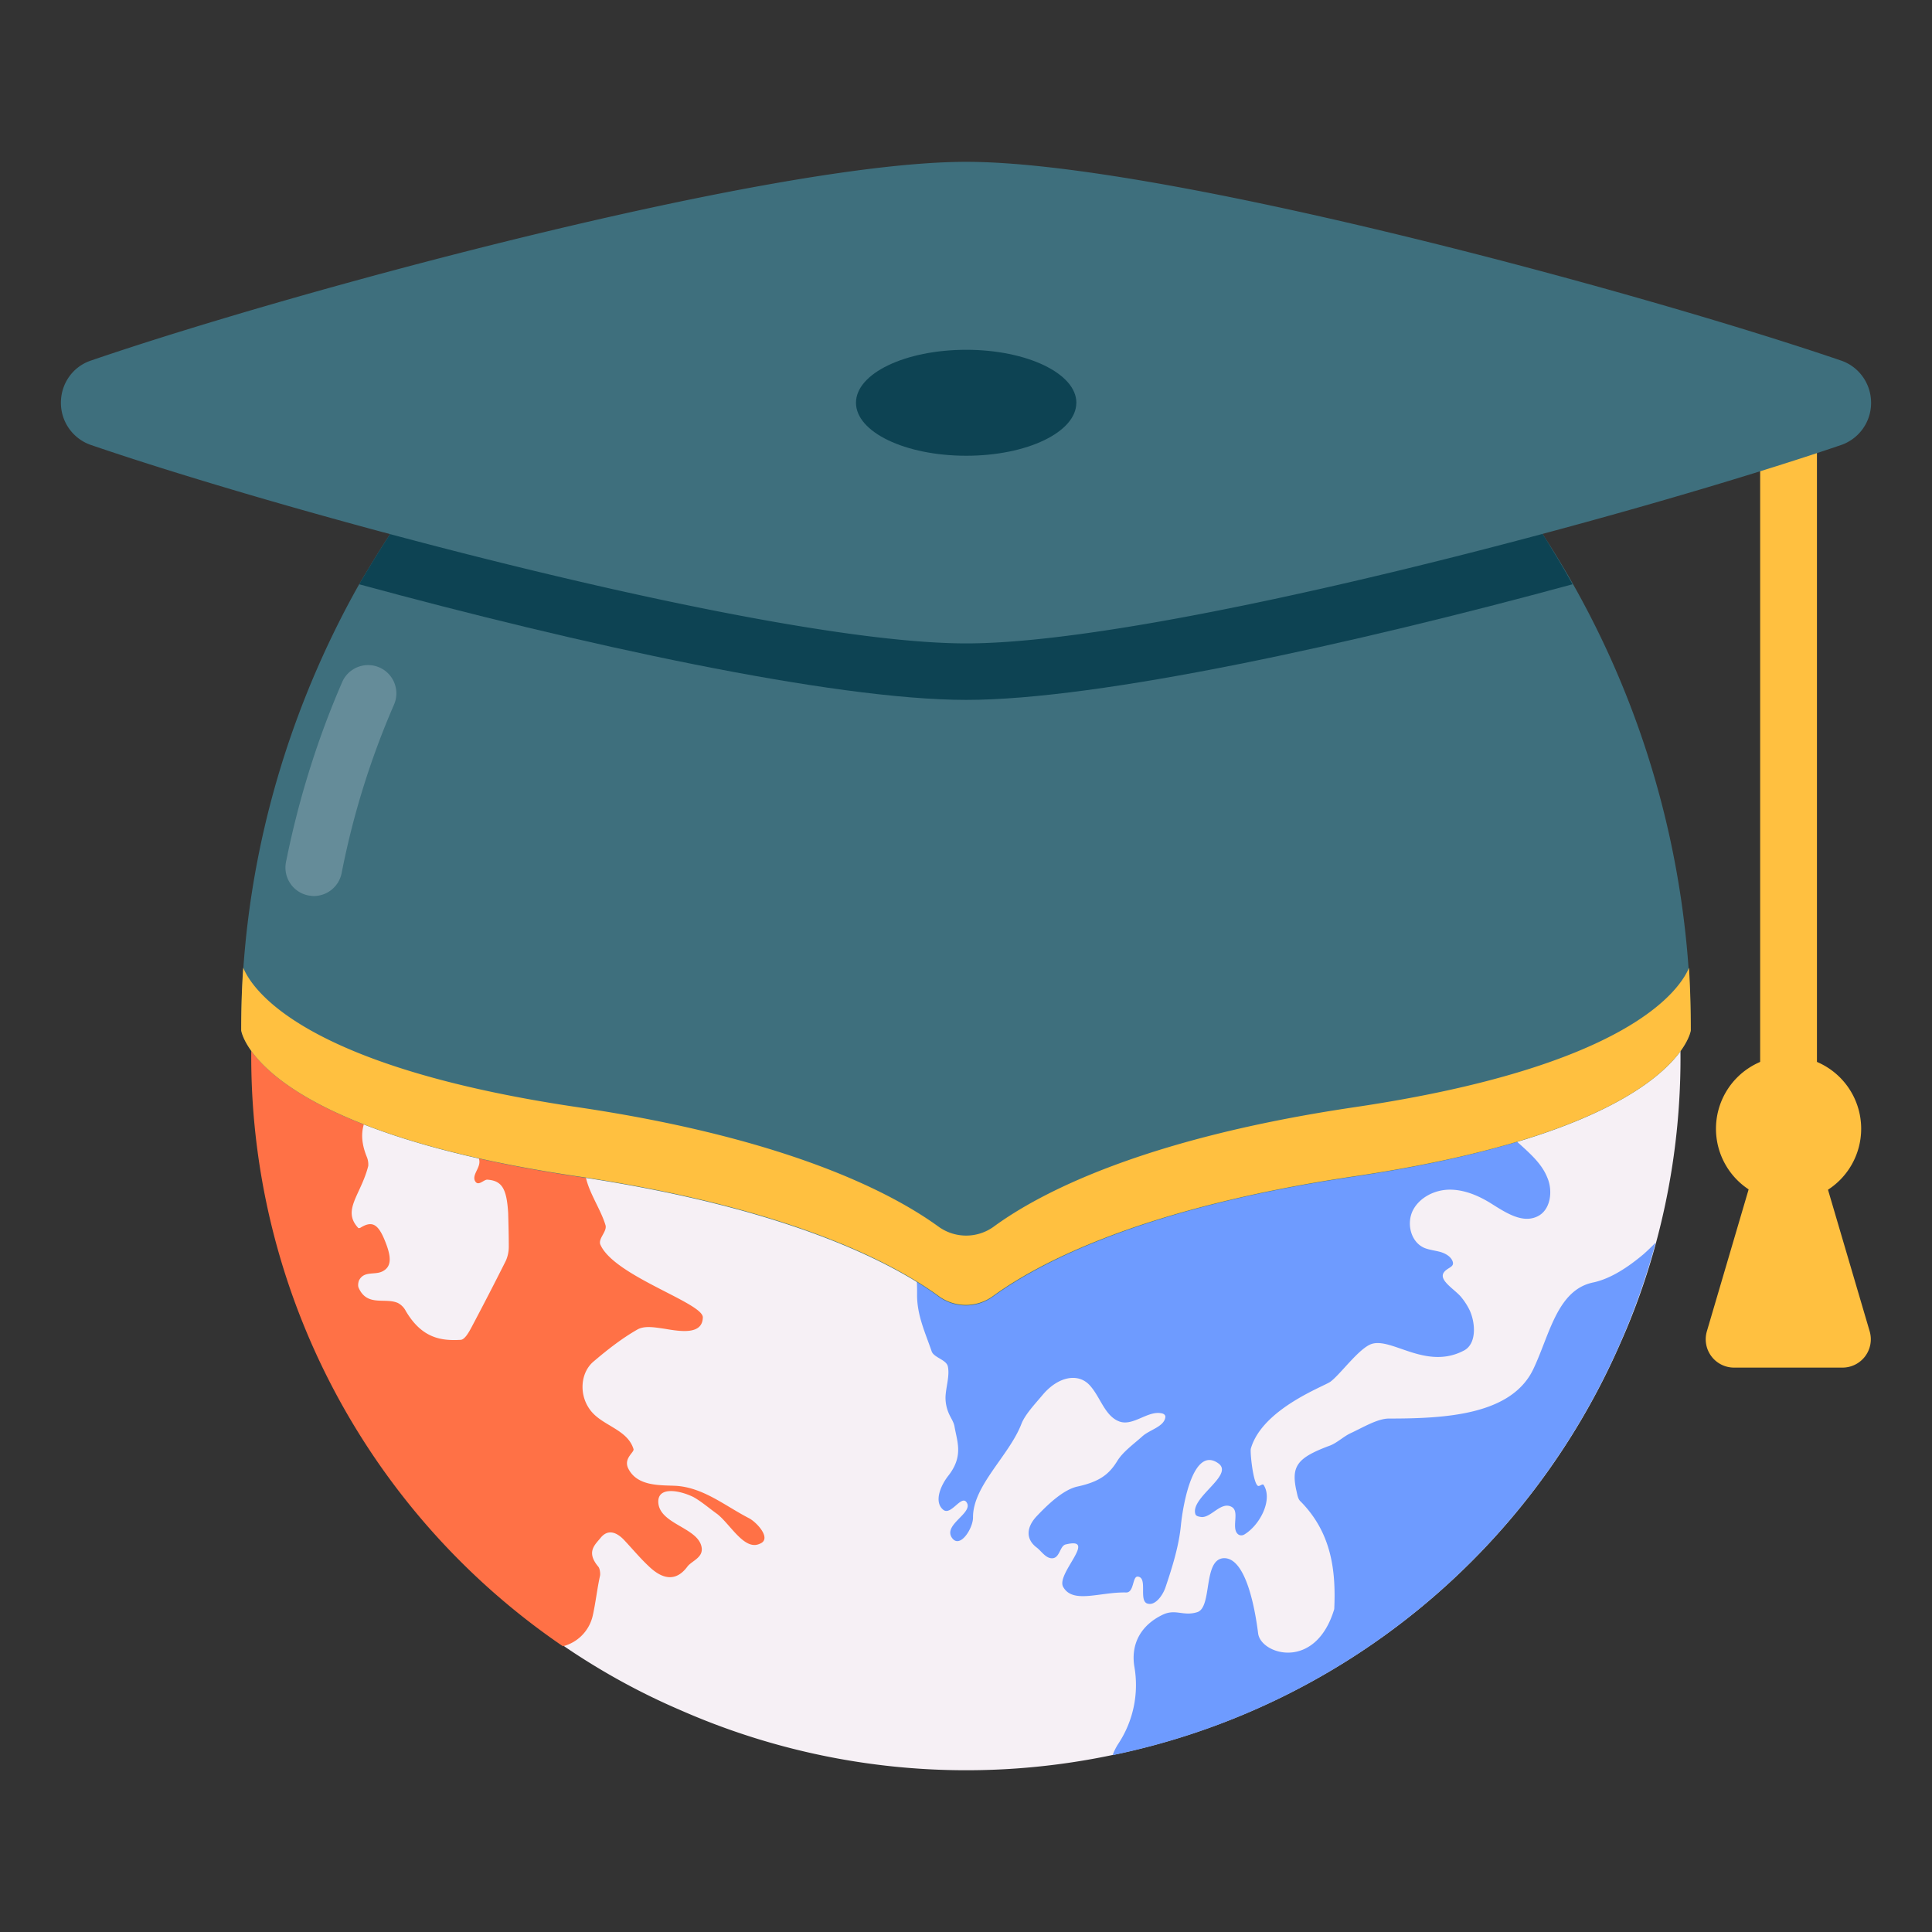
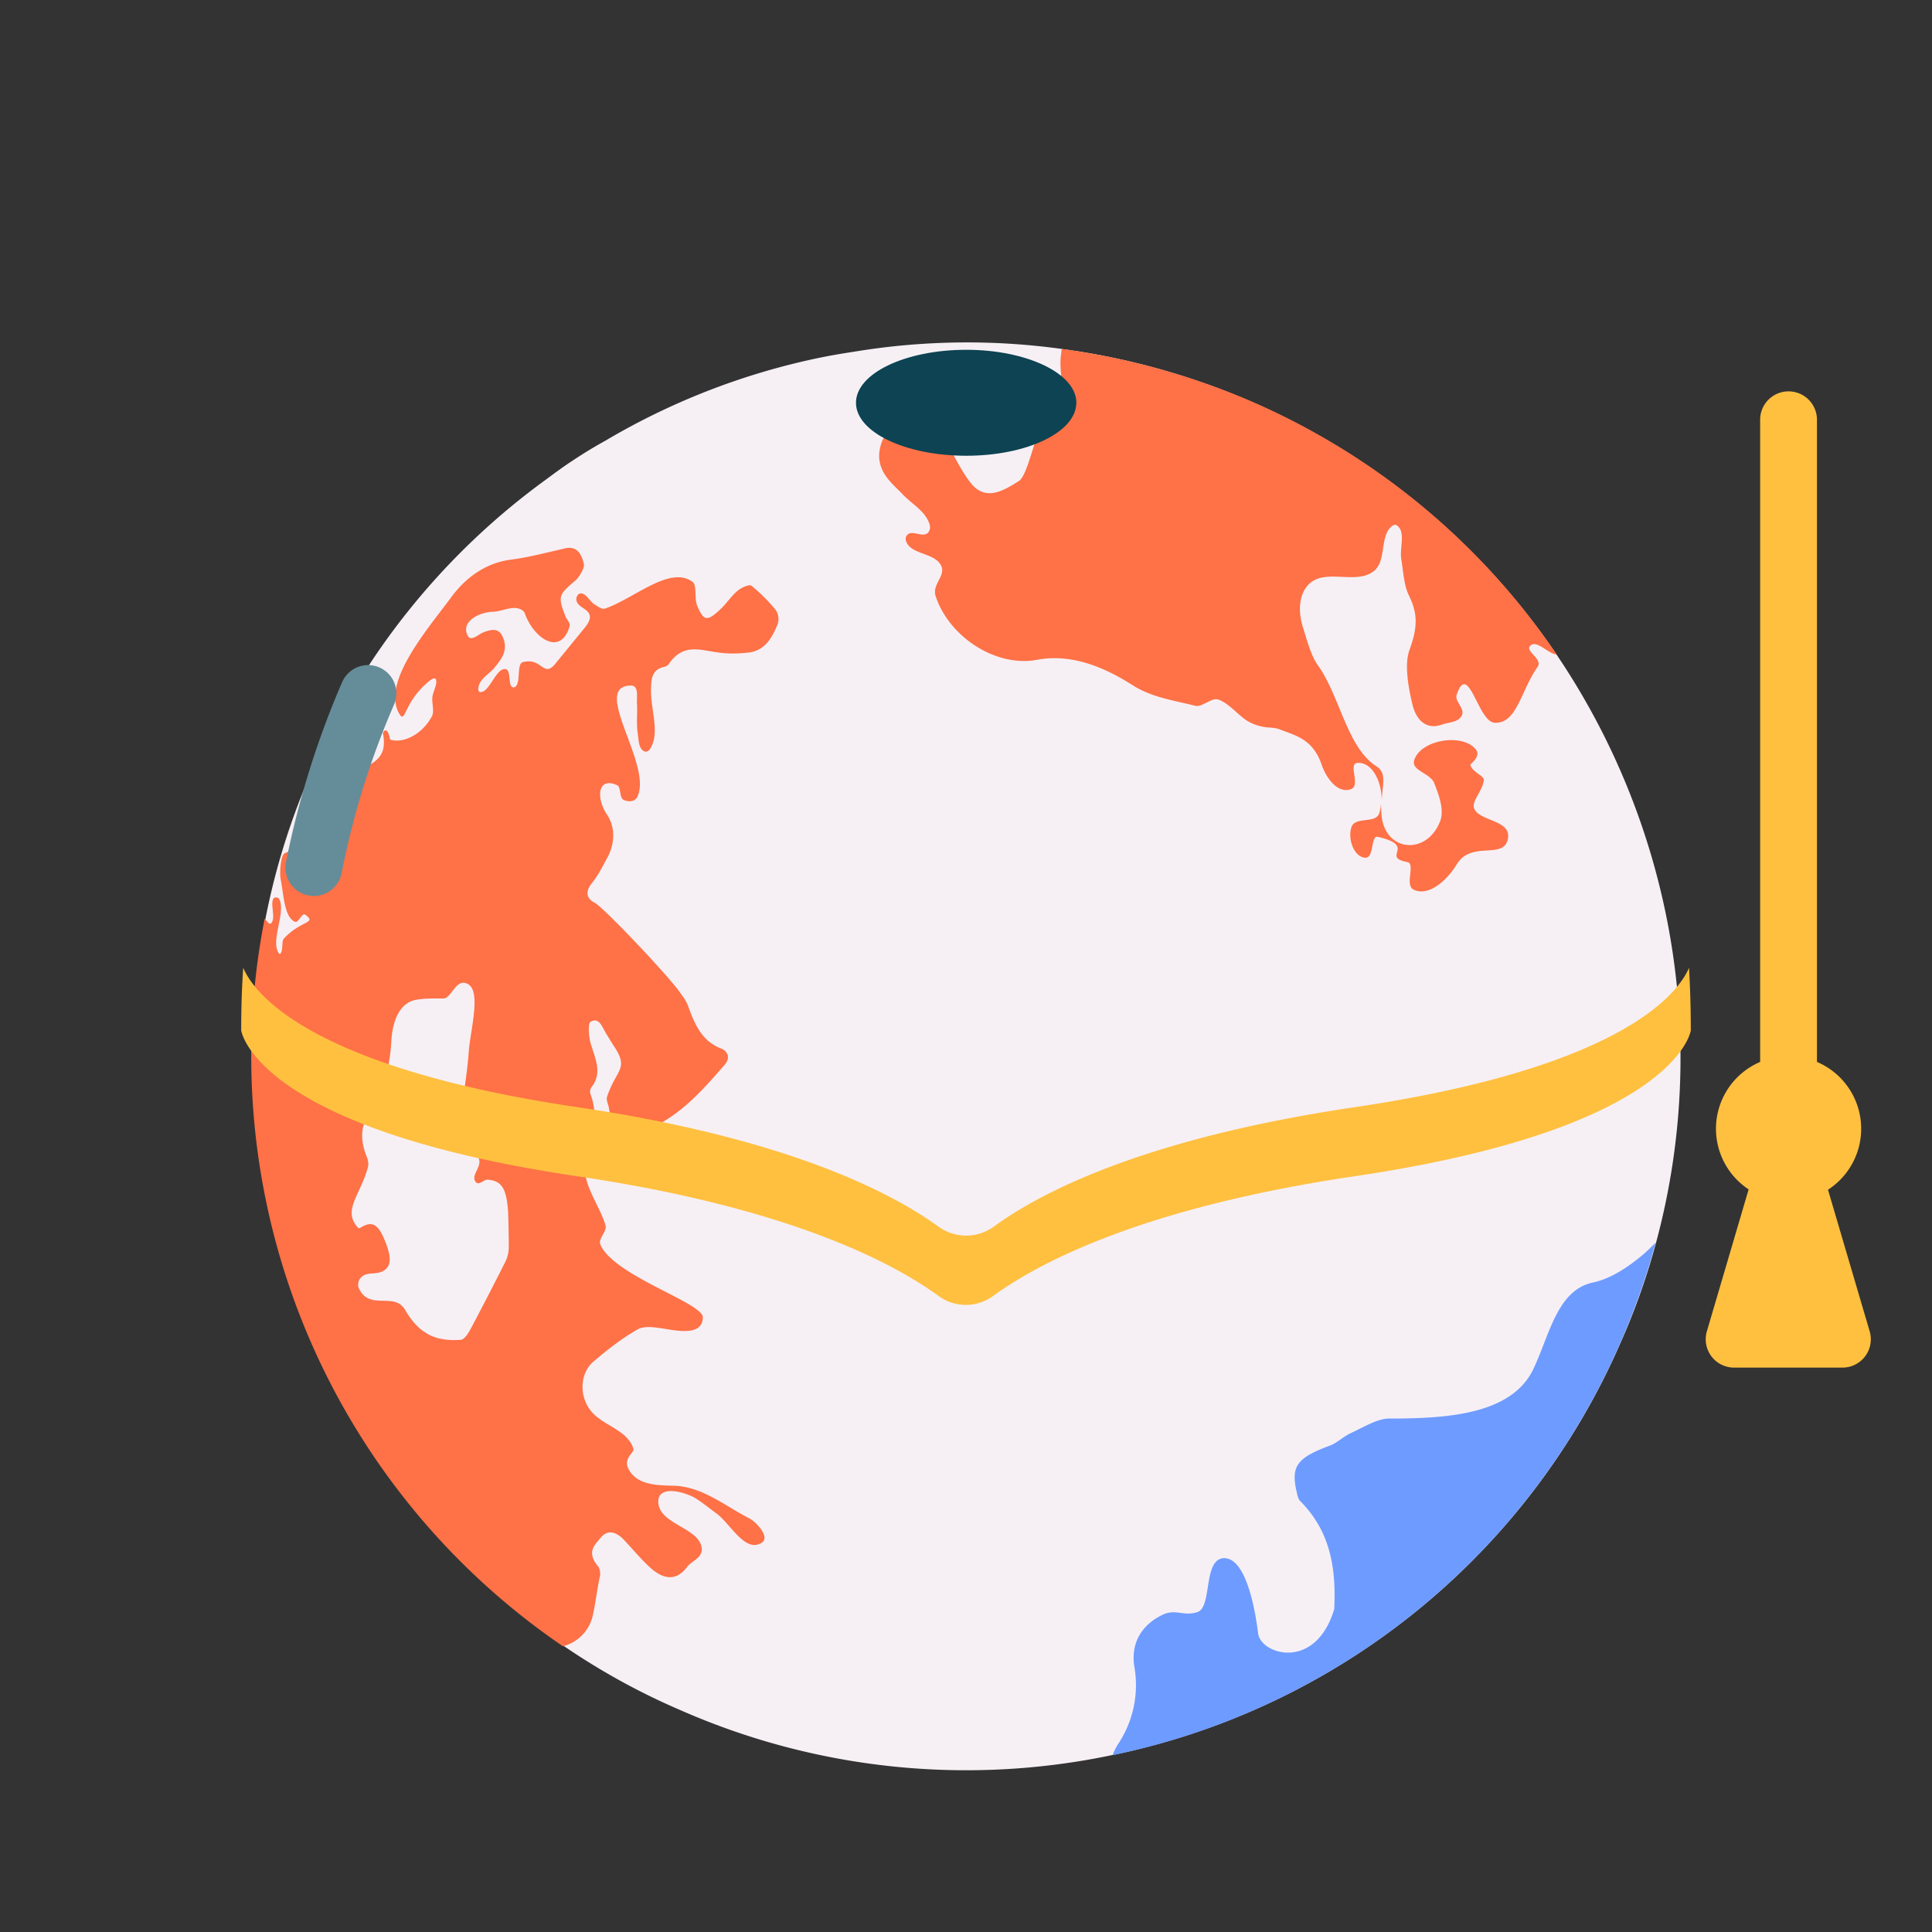
<svg xmlns="http://www.w3.org/2000/svg" width="38" height="38" fill="none">
  <rect width="100%" height="100%" fill="#333333" stroke="none" />
  <path fill="#F6F0F5" d="M20.883 6.863a13.616 13.616 0 0 0-4.105.058c-.23.034-.455.074-.68.12a13.75 13.75 0 0 0-4.186 1.624c-.219.121-.437.253-.645.392-.184.12-.356.247-.535.38a13.982 13.982 0 0 0-4.595 5.717 13.76 13.76 0 0 0-.915 2.913 14.04 14.04 0 0 0 5.867 14.308c.708.483 1.474.91 2.291 1.26a13.955 13.955 0 0 0 8.51.882 13.977 13.977 0 0 0 9.984-8.107c.288-.645.518-1.301.697-1.963 1.088-4.025.293-8.245-1.952-11.567a13.917 13.917 0 0 0-4.26-4.07 14.028 14.028 0 0 0-5.476-1.946Z" />
  <path fill="#FF7146" d="M11.123 10.784c-.356.08-.72.178-1.076.224-.455.058-.87.317-1.192.766-.472.634-1.365 1.67-.996 2.274.12.196.086-.264.604-.668.03-.023.081-.051.104-.028.052.086-.052.247-.063.362-.012.133.046.277-.012.38-.172.323-.53.536-.812.455-.017-.011-.028-.172-.092-.184-.034 0-.051.04-.057.052.075.38-.064.524-.323.662-.132.063-.23.294-.34.466-.12.19-.207.467-.34.576-.304.242-.414.622-.488 1.042-.012.087-.018.184-.052.248-.03.034-.075.057-.104.029-.052-.07.023-.236.017-.346-.017-.259-.126-.42-.31-.305-.064.04-.098.357-.07.507.058.3.07.748.282.835.064.034.139-.19.202-.139.236.173-.08.104-.42.467-.052.052-.012.224-.064.288-.011.023-.028.017-.034.005-.179-.241.15-.823 0-1.076-.029-.03-.075-.035-.104-.006-.08.098.052.391-.052.49-.04.034-.08-.052-.126-.087a14.04 14.04 0 0 0 5.867 14.307.805.805 0 0 0 .587-.604c.057-.253.086-.53.144-.789.006-.052-.006-.138-.035-.172-.247-.294-.063-.432.052-.576.133-.156.3-.121.472.069.156.167.3.34.46.49.306.299.565.293.772.01.087-.109.306-.172.277-.368-.058-.391-.812-.455-.852-.875-.03-.34.42-.253.69-.12.162.091.306.218.467.333.259.202.535.726.835.587.247-.092-.046-.414-.202-.5-.472-.242-.892-.6-1.433-.64-.3-.017-.783.023-.956-.357-.08-.195.132-.305.11-.368-.116-.374-.577-.45-.818-.726-.265-.305-.236-.771.034-.996.277-.236.564-.46.87-.633.144-.075.345-.035.518-.011.305.051.754.132.76-.225-.006-.288-1.745-.812-2.015-1.428-.052-.12.144-.265.098-.391-.121-.398-.473-.824-.392-1.232.098-.444.276-.853.104-1.325a.155.155 0 0 1 .011-.144c.219-.276.086-.54 0-.829-.052-.138-.069-.426-.017-.46.184-.11.236.126.328.259.046.075.086.144.132.213.306.46.052.449-.132.996-.023.069.023.15.035.224.138.795.282.605.72.438.65-.248 1.11-.772 1.56-1.29.115-.132.057-.265-.07-.316-.385-.144-.523-.484-.656-.847-.04-.11-.115-.196-.178-.288-.254-.345-1.446-1.606-1.653-1.733-.144-.069-.207-.201-.057-.386.126-.155.218-.345.316-.523.144-.288.139-.593-.023-.83-.224-.345-.167-.748.208-.57.074.035.034.242.126.288.07.03.225.058.277-.086.27-.645-.939-2.17-.127-2.165.155.006.098.254.11.357.01.184-.012.374.01.553.024.132.012.322.127.38.03.023.081.006.11-.029.213-.305.029-.754.029-1.146 0-.247.011-.426.259-.483a.143.143 0 0 0 .092-.058c.288-.42.633-.265.973-.224.196.028.397.023.604 0 .306-.04.455-.283.565-.565a.325.325 0 0 0-.035-.264 3.206 3.206 0 0 0-.483-.484c-.04-.035-.19.034-.265.092-.139.115-.236.276-.369.392-.23.212-.305.212-.426-.075-.075-.156 0-.42-.104-.49-.449-.316-1.134.328-1.715.53-.064.023-.144-.046-.213-.086-.098-.064-.173-.242-.288-.208-.035.012-.064.064-.064.104-.005.098.098.155.156.196.155.098.138.213.011.368l-.564.691c-.253.328-.27-.115-.656-.011-.133.034-.023.46-.173.495-.132.023-.046-.334-.161-.357-.19-.04-.317.455-.495.449-.029.006-.052-.029-.046-.058.005-.196.213-.288.322-.426.133-.161.26-.328.173-.564-.075-.219-.225-.19-.392-.127-.092.035-.23.173-.299.087-.173-.282.196-.478.472-.49.133 0 .282-.069.42-.075.075-.005.196.03.22.11.178.495.696.835.874.27.03-.086-.046-.143-.075-.213-.155-.397-.138-.426.196-.708.08-.069.179-.253.167-.316-.04-.173-.12-.369-.363-.317Zm-1.917 8.573c.265.15.04.921.012 1.347-.03.438-.115.852-.156 1.284-.029.27.046.495.196.645.052.058.144.063.167.178.035.15-.138.283-.086.41.063.132.178-.03.253-.018.282.023.374.178.403.656.006.22.012.444.012.662a.675.675 0 0 1-.058.277c-.219.437-.443.87-.668 1.295-.058.11-.138.254-.219.26-.385.022-.765-.03-1.082-.57a.365.365 0 0 0-.156-.156c-.253-.11-.604.08-.771-.3-.017-.04-.006-.103.006-.138.098-.201.31-.103.466-.184.155-.08.178-.23.086-.495-.155-.432-.276-.518-.53-.357-.01 0-.028.006-.034 0-.328-.351.052-.65.196-1.22a.389.389 0 0 0-.029-.18c-.144-.356-.11-.627.058-.874.247-.363.391-.818.426-1.41.028-.467.207-.75.472-.801.178-.035.363-.029.541-.029.173.012.253-.42.495-.282ZM20.883 6.863l-.018.144c-.046.403.162.915-.138 1.203-.092.087-.253-.057-.328.018-.132.138-.006.374-.052.506-.086.265-.19.65-.305.726-.334.213-.674.403-.962.023-.518-.674-.984-2.332-1.635-1.871-.184.132.363.356.323.621-.035.208-.346.254-.415.438-.213.541.184.823.386 1.036.184.202.472.346.547.616a.165.165 0 0 1-.029.15c-.098.115-.317-.058-.409.046-.046.04-.04.104-.017.15.121.253.587.201.691.483.063.185-.19.352-.12.57.264.806 1.185 1.405 1.991 1.256.64-.121 1.273.109 1.877.495.386.247.812.3 1.238.409.144.034.323-.173.46-.121.202.075.358.276.542.403a.908.908 0 0 0 .31.126c.122.03.231.012.34.052.317.127.657.184.835.697.092.27.317.576.576.483.202-.069-.069-.506.133-.518.31-.011.489.42.472.777.011-.362.11-.575-.11-.713-.575-.375-.714-1.388-1.151-1.992-.127-.179-.207-.478-.288-.738-.155-.506.006-.926.403-.984.334-.052.731.086.99-.121.254-.196.115-.674.346-.875.023-.023.075-.052.11-.023.178.126.05.443.085.656.04.248.052.53.156.731.15.317.184.57.011 1.048-.115.294-.023.772.058 1.106.086.322.294.478.581.374.116-.046.311-.034.386-.178.064-.139-.144-.277-.103-.403.23-.691.42.535.748.546.438.024.512-.627.846-1.1.104-.149-.236-.299-.155-.402.12-.156.357.15.53.16a13.917 13.917 0 0 0-4.26-4.07 13.897 13.897 0 0 0-1.722-.898 14.228 14.228 0 0 0-3.754-1.042Zm6.293 9.195c-.012-.098-.012-.19-.012-.265a.782.782 0 0 1-.04.213c-.075.196-.472.052-.541.26-.08.218.04.592.27.604.179.011.104-.444.248-.41.783.18.046.398.581.496.167.035-.069.466.133.547.3.133.662-.207.84-.507.3-.483.956-.057 1.008-.53.035-.35-.61-.316-.674-.587-.029-.143.173-.328.196-.535.012-.086-.224-.15-.265-.3-.006-.023.23-.16.098-.316-.282-.317-1.094-.167-1.203.23-.058.202.322.248.397.45.075.195.207.518.11.754-.265.662-1.066.593-1.146-.104Z" />
  <path fill="#6E9BFF" d="M32.565 24.44c-.081.081-.156.156-.242.231-.288.242-.634.478-.985.553-.708.144-.858 1.025-1.174 1.693-.426.915-1.728.984-2.845.984-.224 0-.506.173-.754.288-.15.07-.276.202-.432.253-.61.23-.737.392-.639.858.023.092.03.185.092.236.61.622.691 1.37.657 2.113-.369 1.227-1.445.893-1.497.478-.052-.414-.225-1.49-.674-1.48-.414.018-.224.956-.518 1.06-.282.092-.432-.075-.697.058-.409.201-.616.558-.547 1.007a2.093 2.093 0 0 1-.322 1.537c-.046.075-.08.144-.104.213a13.977 13.977 0 0 0 9.984-8.106c.288-.657.518-1.313.697-1.975Z" />
-   <path fill="#6E9BFF" d="M29.876 22.49c-.219-.202-.27-.507-.466-.726-.196-.22-.807.098-.858-.19-.03-.162.27-.185.362-.317.092-.132.138-.305.081-.455-.075-.178-.3-.27-.501-.247-.19.023-.363.138-.518.264-.15.121-.3.254-.478.288-.334.064-.64-.247-.708-.575-.07-.329.276-.68.127-.985-.104-.213-.622-.023-.657-.26-.006-.022.052-.028.04-.05-.299-.957-1.928-.502-2.919-.53-.172-.006-.368.017-.449.166-.075.144.04.346.208.403.16.058.333.03.506-.011.23-.052.466-.11.703-.064.23.047.552.265.454.473-.195.42-.696.61-1.053.904-.317.259-.61.477-1.065.524-.133.011-.288.103-.42.166-.329.156-.617.57-.98.473-.103-.03-.074-.22-.172-.236-.161-.035-.282.178-.409.207-.242.057-.582.173-.69.12-.323-.155-.628-.316-.485-.719.26-.72 1.284-1.865.628-2.142-.184-.075-.086.45-.317.541-.172.075-.35-.138-.535-.103-.507.098-.53.53-.599.789-.057.23-.023.53-.201.708a.181.181 0 0 1-.127.057c-.132-.011-.11-.265-.23-.293-.052-.012-.098.011-.127.063-.127.213.132.541-.035.754-.103.133-.357.023-.489.185-.484.581-.484 1.577.017 2.118.398.426.53 1.02.524 1.664-.006.41.162.76.288 1.129.046.12.288.161.317.293.04.185-.04.41-.046.605a.769.769 0 0 0 .057.3c.04.103.104.178.121.282.052.299.179.581-.126.967-.156.201-.283.518-.093.668.15.115.352-.3.455-.15.144.207-.454.432-.293.69.155.243.42-.172.42-.39-.006-.622.708-1.215.95-1.837.07-.185.26-.386.42-.576.305-.363.709-.444.939-.173.201.23.288.593.57.697.27.098.558-.219.829-.161.034.005.08.028.075.075-.023.19-.311.247-.455.38-.167.15-.369.293-.484.472-.161.264-.34.414-.783.512-.282.058-.593.357-.806.582-.207.218-.224.454 0 .621.092.07.184.225.317.208.138-.018.138-.248.253-.271.64-.155-.196.576-.052.835.19.34.72.098 1.238.11.161.005.121-.323.23-.312.196.018.023.444.173.524a.162.162 0 0 0 .127 0c.12-.051.207-.207.242-.305.138-.409.265-.817.305-1.22.046-.461.253-1.572.737-1.227.322.23-.564.674-.45 1.002.012.035.064.046.104.052.196.034.398-.317.61-.196.162.092-.017.415.122.535.034.03.086.03.126.006.305-.184.564-.68.38-.973-.023-.034-.075.029-.11.018-.097-.04-.16-.663-.143-.732.224-.788 1.457-1.232 1.566-1.318.196-.144.564-.662.812-.743.403-.127 1.076.524 1.82.127.241-.133.224-.524.109-.783a1.262 1.262 0 0 0-.156-.248c-.12-.161-.472-.345-.351-.506.069-.093.201-.098.173-.202-.03-.104-.144-.167-.242-.196-.104-.029-.219-.04-.317-.08-.27-.116-.357-.484-.224-.743.132-.253.431-.403.725-.403.288 0 .57.12.818.276.276.173.604.392.898.253.265-.12.316-.5.201-.765-.109-.277-.345-.478-.558-.674Z" />
-   <path fill="#3E6F7D" d="M33.256 20.267s-.26 1.928-6.604 2.873c-4.14.61-6.19 1.687-7.117 2.36a.907.907 0 0 1-1.076 0c-.921-.673-2.977-1.744-7.117-2.36-6.339-.945-6.598-2.873-6.598-2.873 0-3.858 1.261-6.898 2.32-8.775.196-.334.38-.633.547-.892.513-.79.887-1.215.887-1.215h21.015s.38.42.893 1.22a17.913 17.913 0 0 1 2.85 9.661Z" />
-   <path fill="#0D4353" d="M30.93 11.492c-4.296 1.169-9.299 2.274-11.924 2.274-2.643 0-7.646-1.105-11.942-2.274.196-.334.38-.633.547-.892.513-.79.887-1.215.887-1.215h21.015s.38.42.893 1.22c.16.26.34.553.524.887Z" />
  <path fill="#658C99" d="M6.172 17.624c-.035 0-.07-.006-.11-.012a.559.559 0 0 1-.437-.656c.242-1.209.61-2.4 1.105-3.54a.556.556 0 1 1 1.02.443 16.034 16.034 0 0 0-1.031 3.316.56.56 0 0 1-.547.449Z" />
  <path fill="#FFC040" d="M33.256 20.267s-.26 1.928-6.604 2.867c-4.134.61-6.19 1.681-7.117 2.355a.907.907 0 0 1-1.076 0c-.927-.674-2.983-1.745-7.117-2.355-6.339-.939-6.598-2.867-6.598-2.867 0-.42.012-.83.04-1.233.185.45 1.21 1.947 6.564 2.741 4.134.61 6.19 1.681 7.116 2.355.323.23.755.23 1.077 0 .927-.68 2.982-1.745 7.116-2.355 5.35-.794 6.374-2.291 6.564-2.74.023.402.035.811.035 1.232ZM35.179 23.911a.559.559 0 0 1-.559-.558V8.233a.559.559 0 0 1 1.117 0v15.125a.554.554 0 0 1-.558.553Z" />
  <path fill="#FFC040" d="m35.91 23.25.864 2.935a.557.557 0 0 1-.536.714h-2.13a.557.557 0 0 1-.536-.714l.864-2.936a.556.556 0 0 1 .535-.397h.398c.253 0 .472.161.541.397Z" />
-   <path fill="#3E6F7D" d="M36.802 7.922a.876.876 0 0 1-.587.83c-4.03 1.375-13.404 3.903-17.21 3.903-3.805 0-13.184-2.522-17.22-3.904a.876.876 0 0 1-.587-.829c0-.374.23-.708.587-.829 4.03-1.382 13.41-3.91 17.22-3.91 3.812 0 13.18 2.534 17.21 3.91.351.121.587.455.587.83Z" />
  <path fill="#0D4353" d="M21.17 7.922c0 .576-.967 1.042-2.164 1.042-1.204 0-2.17-.466-2.17-1.042 0-.576.966-1.042 2.17-1.042 1.192 0 2.165.466 2.165 1.042Z" />
  <path fill="#FFC040" d="M35.179 23.629a1.428 1.428 0 1 0 0-2.856 1.428 1.428 0 0 0 0 2.856Z" />
</svg>